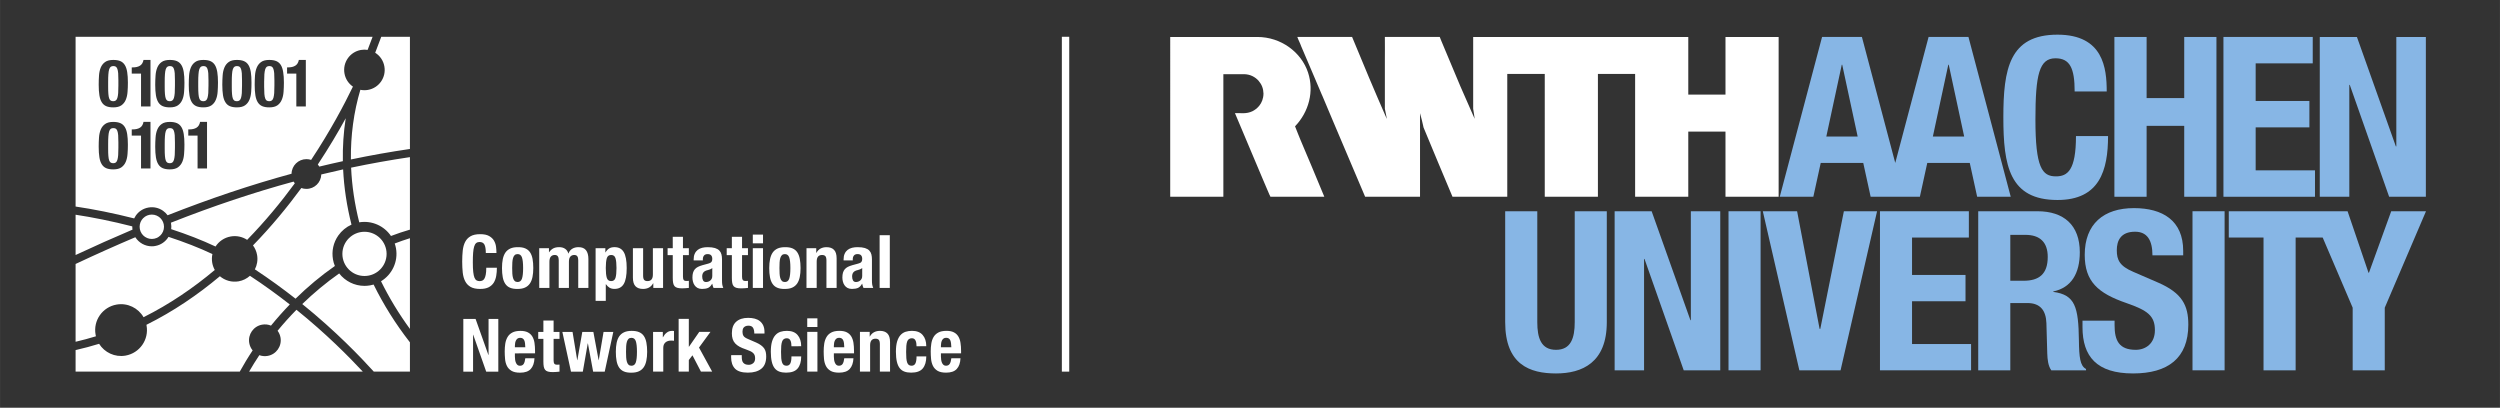
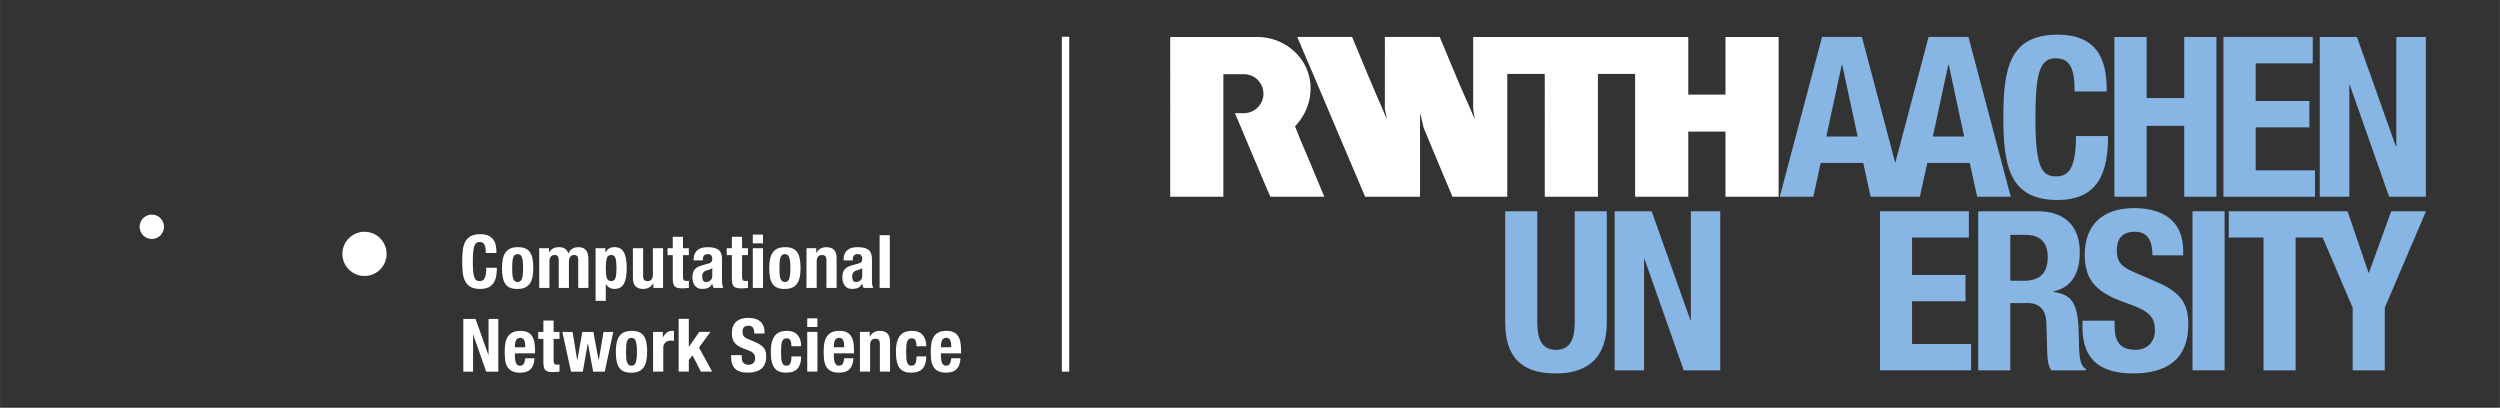
<svg xmlns="http://www.w3.org/2000/svg" xmlns:ns1="http://sodipodi.sourceforge.net/DTD/sodipodi-0.dtd" xmlns:ns2="http://www.inkscape.org/namespaces/inkscape" width="451.724" height="73.669" viewBox="0 0 119.519 19.492" version="1.1" id="svg1415" ns1:docname="logo_netsci-rwth_no-margin_transparent-bg_white.svg" ns2:version="1.4.1 (1:1.4.1+202503302257+93de688d07)">
  <rect x="0" y="0" width="119.519" height="19.492" fill="#333333" stroke="none" />
  <ns1:namedview id="namedview1" pagecolor="#ffffff" bordercolor="#000000" borderopacity="0.25" ns2:showpageshadow="2" ns2:pageopacity="0.0" ns2:pagecheckerboard="0" ns2:deskcolor="#d1d1d1" ns2:zoom="1.8291116" ns2:cx="258.86884" ns2:cy="142.41887" ns2:window-width="2490" ns2:window-height="1376" ns2:window-x="0" ns2:window-y="0" ns2:window-maximized="1" ns2:current-layer="svg1415" />
  <defs id="defs1412" />
  <g id="g1" transform="matrix(0.353,0,0,0.353,-1.39,-6.248)">
    <path fill-rule="nonzero" fill="#87b6e5" fill-opacity="1" d="M 276.199,49.508 H 278.25 c 1.961,0 3.02,0.996 3.02,2.988 0,2.32 -1.176,3.227 -3.258,3.227 h -1.812 z m -4.344,18.344 h 4.344 v -9.109 h 2.324 c 1.75,0 2.504,1.023 2.566,2.715 l 0.117,4.133 c 0.031,0.844 0.121,1.66 0.543,2.262 h 4.707 v -0.18 c -0.812,-0.422 -0.934,-1.598 -0.965,-3.859 -0.059,-4.559 -0.512,-6.188 -3.469,-6.582 v -0.059 c 2.445,-0.516 3.59,-2.445 3.59,-5.312 0,-3.68 -2.172,-5.551 -5.73,-5.551 h -8.027 v 21.543" id="path1" />
    <path fill-rule="nonzero" fill="#87b6e5" fill-opacity="1" d="m 207.789,46.309 v 15.027 c 0,5.762 3.352,6.941 6.883,6.941 3.527,0 6.879,-1.449 6.879,-6.941 V 46.309 h -4.344 v 15.027 c 0,2.141 -0.516,3.742 -2.535,3.742 -2.023,0 -2.535,-1.602 -2.535,-3.742 V 46.309 h -4.348" id="path2" />
    <path fill-rule="nonzero" fill="#87b6e5" fill-opacity="1" d="m 222.613,46.309 v 21.543 h 3.984 V 52.766 h 0.059 l 5.312,15.086 h 4.949 V 46.309 H 232.934 V 61.062 h -0.059 l -5.25,-14.754 h -5.012" id="path3" />
-     <path fill-rule="nonzero" fill="#87b6e5" fill-opacity="1" d="m 242.379,46.309 h -4.344 v 21.543 h 4.344 V 46.309" id="path4" />
-     <path fill-rule="nonzero" fill="#87b6e5" fill-opacity="1" d="m 242.68,46.309 4.949,21.543 h 5.582 l 4.945,-21.543 h -4.496 l -3.195,15.934 h -0.094 l -3.047,-15.934 h -4.645" id="path5" />
    <path fill-rule="nonzero" fill="#87b6e5" fill-opacity="1" d="m 258.547,46.309 v 21.543 h 12.34 v -3.559 h -7.996 V 58.5 h 7.242 v -3.562 h -7.242 v -5.066 h 7.695 v -3.562 h -12.039" id="path6" />
    <path fill-rule="nonzero" fill="#87b6e5" fill-opacity="1" d="M 285.977,61.125 V 62 c 0,3.984 1.93,6.277 6.848,6.277 4.707,0 7.484,-2.055 7.484,-6.609 0,-2.625 -0.844,-4.285 -4.105,-5.703 l -3.348,-1.449 c -1.84,-0.785 -2.234,-1.598 -2.234,-2.926 0,-1.27 0.516,-2.508 2.477,-2.508 1.656,0 2.352,1.18 2.352,3.199 h 4.164 v -0.602 c 0,-4.133 -2.805,-5.793 -6.668,-5.793 -4.105,0 -6.668,2.141 -6.668,6.336 0,3.59 1.781,5.191 5.641,6.52 2.867,0.996 3.863,1.719 3.863,3.68 0,1.812 -1.266,2.656 -2.594,2.656 -2.293,0 -2.867,-1.297 -2.867,-3.32 V 61.125 h -4.344" id="path7" />
    <path fill-rule="nonzero" fill="#87b6e5" fill-opacity="1" d="M 305.223,46.309 H 300.875 v 21.543 h 4.348 V 46.309" id="path8" />
    <path fill-rule="nonzero" fill="#87b6e5" fill-opacity="1" d="m 327.789,46.309 -3.016,8.328 h -0.059 l -2.836,-8.328 h -16.09 v 3.562 h 4.707 v 17.98 h 4.348 V 49.871 h 3.664 l 4.062,9.504 v 8.477 h 4.344 V 59.375 L 332.5,46.309 h -4.711" id="path9" />
    <path fill-rule="nonzero" fill="#ffffff" fill-opacity="1" d="m 169.621,44.348 h -7.199 V 22.707 h 11.805 c 3.203,0 5.961,2.07 6.863,4.82 0.836,2.547 0.121,5.312 -1.762,7.281 0.25,0.68 0.496,1.207 0.727,1.816 0.523,1.207 1.004,2.41 1.523,3.602 l 1.715,4.121 h -7.301 c 0,0.004 -0.059,-0.172 -0.117,-0.246 -0.289,-0.637 -0.551,-1.32 -0.84,-1.961 l -1.758,-4.164 c -0.695,-1.684 -1.395,-3.277 -2.09,-4.957 0.871,-0.023 1.52,0.137 2.359,-0.25 0.59,-0.289 1.484,-1.008 1.508,-2.391 -0.023,-0.688 -0.215,-1.207 -0.668,-1.746 -0.453,-0.5 -1.113,-0.875 -1.969,-0.887 0,0 -2.801,0 -2.797,0 v 16.602" id="path10" />
    <path fill-rule="nonzero" fill="#ffffff" fill-opacity="1" d="M 244.824,22.707 V 44.348 H 237.625 v -8.824 h -5.039 v 8.824 c -1.309,0 -2.715,-0.016 -4.023,0 h -3.176 V 27.715 h -5.039 v 16.633 h -7.199 V 27.715 h -5.078 v 16.633 h -7.418 c -1.293,-3.121 -2.656,-6.27 -3.918,-9.375 -0.145,-0.652 -0.293,-1.309 -0.48,-1.945 v 11.32 h -7.434 c -1.469,-3.426 -2.887,-6.781 -4.355,-10.258 -0.508,-1.203 -0.926,-2.184 -1.449,-3.438 l -0.074,-0.16 -1.145,-2.688 -1.637,-3.836 c -0.145,-0.434 -0.379,-0.828 -0.523,-1.262 h 7.418 c 1.52,3.699 3.059,7.359 4.656,11 l 0.047,0.09 c -0.062,-0.422 -0.191,-0.961 -0.266,-1.363 v -6.461 c 0.016,-1.031 0,-2.207 0,-3.266 h 7.434 c 0.094,0.234 0.145,0.363 0.219,0.551 0.871,2.047 1.699,4.078 2.566,6.113 l 1.945,4.426 c -0.043,-0.465 -0.145,-0.914 -0.203,-1.363 v -9.727 h 29.133 v 7.809 h 5.039 v -7.809 h 7.199" id="path11" />
    <path fill-rule="nonzero" fill="#87b6e5" fill-opacity="1" d="m 270.531,22.703 h -5.398 l -4.516,17.062 -4.516,-17.062 h -5.395 l -5.73,21.645 h 4.547 l 1,-4.578 h 5.762 l 1,4.578 h 6.668 l 1,-4.578 h 5.758 l 1,4.578 h 4.547 z m -19.25,13.492 2.094,-9.73 h 0.059 l 2.094,9.73 z m 14.43,0 2.09,-9.73 h 0.062 l 2.09,9.73 h -4.242" id="path12" />
    <path fill-rule="nonzero" fill="#87b6e5" fill-opacity="1" d="m 289.258,30.09 c 0,-3.137 -0.449,-7.695 -6.668,-7.695 -6.52,0 -7.332,4.648 -7.332,11.195 0,6.547 0.812,11.195 7.332,11.195 5.703,0 6.848,-4.012 6.848,-8.66 h -4.344 c 0,4.648 -1.148,5.461 -2.715,5.461 -1.871,0 -2.777,-1.176 -2.777,-7.695 0,-6.094 0.512,-8.297 2.715,-8.297 1.961,0 2.598,1.359 2.598,4.496 h 4.344" id="path13" />
    <path fill-rule="nonzero" fill="#87b6e5" fill-opacity="1" d="m 290.297,44.348 h 4.363 v -9.605 h 5.094 v 9.605 h 4.363 V 22.707 h -4.363 v 8.277 h -5.094 v -8.277 h -4.363 v 21.641" id="path14" />
    <path fill-rule="nonzero" fill="#87b6e5" fill-opacity="1" d="m 305.066,22.703 v 21.645 h 12.398 v -3.578 h -8.035 v -5.82 h 7.277 V 31.375 h -7.277 v -5.094 h 7.73 v -3.578 h -12.094" id="path15" />
    <path fill-rule="nonzero" fill="#87b6e5" fill-opacity="1" d="m 318.113,22.707 v 21.641 h 4 V 29.195 h 0.062 l 5.332,15.152 h 4.973 V 22.707 h -4 v 14.82 h -0.062 l -5.273,-14.82 h -5.031" id="path16" />
    <path fill-rule="nonzero" fill="#ffffff" fill-opacity="1" d="m 147.746,68.031 h 1 V 22.68 h -1 V 68.031" id="path17" />
    <path fill-rule="nonzero" fill="#ffffff" fill-opacity="1" d="m 66.684,60.891 v 7.141 h 1.32 v -5 h 0.02 l 1.758,5 h 1.641 V 60.891 H 70.102 v 4.891 h -0.02 l -1.738,-4.891 z m 9.715,4.664 v -0.312 c 0,-0.414 -0.027,-0.789 -0.078,-1.125 -0.055,-0.336 -0.156,-0.621 -0.301,-0.859 -0.148,-0.238 -0.352,-0.422 -0.605,-0.551 -0.258,-0.129 -0.586,-0.195 -0.984,-0.195 -0.469,0 -0.84,0.078 -1.121,0.23 -0.281,0.152 -0.496,0.359 -0.645,0.621 -0.148,0.262 -0.25,0.559 -0.301,0.891 -0.051,0.332 -0.074,0.68 -0.074,1.039 0,0.332 0.016,0.672 0.047,1.016 0.027,0.34 0.109,0.652 0.242,0.93 0.133,0.277 0.34,0.504 0.621,0.676 0.281,0.172 0.668,0.258 1.168,0.258 0.66,0 1.145,-0.168 1.453,-0.504 0.305,-0.336 0.473,-0.82 0.5,-1.445 h -1.242 c -0.039,0.34 -0.113,0.594 -0.219,0.762 -0.105,0.164 -0.277,0.25 -0.512,0.25 -0.125,0 -0.234,-0.035 -0.32,-0.105 -0.086,-0.07 -0.156,-0.164 -0.207,-0.281 -0.055,-0.117 -0.094,-0.25 -0.117,-0.398 -0.023,-0.152 -0.035,-0.309 -0.035,-0.465 v -0.43 z m -2.73,-0.82 v -0.211 c 0,-0.129 0.012,-0.254 0.035,-0.383 0.023,-0.125 0.062,-0.242 0.117,-0.344 0.051,-0.102 0.125,-0.188 0.215,-0.25 0.09,-0.062 0.203,-0.094 0.344,-0.094 0.141,0 0.254,0.027 0.344,0.086 0.09,0.055 0.16,0.141 0.211,0.25 0.051,0.109 0.086,0.242 0.105,0.398 0.02,0.156 0.031,0.336 0.039,0.547 z m 3.859,-2.082 h -0.699 v 0.941 h 0.699 v 3.078 c 0,0.273 0.016,0.5 0.051,0.68 0.035,0.18 0.094,0.328 0.188,0.438 0.09,0.109 0.215,0.188 0.383,0.234 0.168,0.047 0.387,0.07 0.66,0.07 0.16,0 0.312,-0.008 0.457,-0.02 0.141,-0.016 0.289,-0.027 0.445,-0.043 v -0.957 c -0.051,0.004 -0.098,0.012 -0.152,0.012 -0.055,0.004 -0.105,0.008 -0.16,0.008 -0.199,0 -0.332,-0.047 -0.395,-0.137 -0.062,-0.09 -0.094,-0.242 -0.094,-0.453 V 63.594 h 0.801 v -0.941 h -0.801 v -1.539 h -1.383 z m 3.738,5.379 h 1.602 l 0.668,-3.82 h 0.023 l 0.707,3.82 h 1.57 l 1.16,-5.379 h -1.32 l -0.648,3.82 h -0.02 l -0.711,-3.82 h -1.5 l -0.668,3.82 h -0.023 l -0.629,-3.82 h -1.379 z m 6.176,-1.449 c 0.066,0.355 0.18,0.652 0.34,0.891 0.16,0.238 0.375,0.418 0.648,0.535 0.273,0.117 0.617,0.172 1.031,0.164 0.391,0 0.723,-0.062 0.996,-0.184 0.27,-0.121 0.484,-0.305 0.652,-0.539 0.168,-0.238 0.285,-0.535 0.359,-0.887 0.074,-0.352 0.113,-0.758 0.113,-1.219 0,-0.469 -0.035,-0.879 -0.102,-1.234 -0.066,-0.359 -0.18,-0.656 -0.34,-0.898 -0.16,-0.238 -0.379,-0.414 -0.652,-0.531 -0.273,-0.117 -0.617,-0.172 -1.027,-0.168 -0.395,0 -0.727,0.062 -0.996,0.188 -0.27,0.121 -0.488,0.301 -0.656,0.539 -0.164,0.234 -0.285,0.531 -0.359,0.887 -0.074,0.352 -0.109,0.758 -0.109,1.219 0,0.473 0.031,0.887 0.102,1.238 m 1.297,-2 c 0.016,-0.234 0.047,-0.434 0.098,-0.598 0.051,-0.168 0.121,-0.297 0.219,-0.391 0.098,-0.094 0.23,-0.141 0.406,-0.141 0.277,0 0.473,0.145 0.578,0.438 0.105,0.297 0.16,0.781 0.16,1.453 0,0.672 -0.055,1.156 -0.16,1.449 -0.105,0.293 -0.301,0.441 -0.578,0.441 -0.176,0 -0.309,-0.047 -0.406,-0.141 -0.098,-0.094 -0.168,-0.223 -0.219,-0.391 -0.051,-0.168 -0.082,-0.367 -0.098,-0.602 -0.012,-0.23 -0.02,-0.484 -0.02,-0.758 0,-0.273 0.008,-0.527 0.02,-0.762 m 3.645,3.449 h 1.379 v -3.227 c 0,-0.18 0.031,-0.336 0.09,-0.457 0.062,-0.125 0.141,-0.223 0.242,-0.301 0.098,-0.078 0.211,-0.129 0.328,-0.164 0.121,-0.035 0.242,-0.051 0.359,-0.051 0.074,0 0.148,0.004 0.215,0.004 0.07,0.004 0.145,0.008 0.219,0.016 V 62.531 c -0.043,-0.008 -0.082,-0.012 -0.125,-0.016 -0.047,0 -0.086,-0.004 -0.125,-0.004 -0.289,0 -0.531,0.078 -0.73,0.238 -0.203,0.152 -0.371,0.363 -0.512,0.625 h -0.02 V 62.652 H 92.383 Z m 3.461,-7.141 v 7.141 h 1.379 v -1.57 l 0.492,-0.637 1.148,2.207 h 1.52 l -1.781,-3.258 1.551,-2.121 h -1.52 l -1.391,2.012 h -0.02 v -3.773 z m 7.109,4.914 v 0.289 c 0,0.66 0.176,1.172 0.523,1.535 0.352,0.363 0.934,0.543 1.746,0.543 0.781,0 1.387,-0.176 1.824,-0.531 0.438,-0.352 0.656,-0.906 0.656,-1.656 0,-0.223 -0.019,-0.422 -0.059,-0.602 -0.043,-0.18 -0.113,-0.344 -0.215,-0.496 -0.105,-0.148 -0.246,-0.289 -0.422,-0.418 -0.176,-0.133 -0.398,-0.258 -0.664,-0.375 l -1.109,-0.48 c -0.309,-0.129 -0.508,-0.266 -0.602,-0.414 -0.094,-0.152 -0.141,-0.336 -0.141,-0.559 0,-0.105 0.012,-0.207 0.035,-0.309 0.023,-0.098 0.066,-0.188 0.129,-0.266 0.066,-0.074 0.148,-0.137 0.258,-0.184 0.105,-0.047 0.238,-0.07 0.398,-0.07 0.281,0 0.48,0.09 0.602,0.273 0.117,0.184 0.18,0.445 0.18,0.789 h 1.379 v -0.203 c 0,-0.34 -0.055,-0.629 -0.164,-0.875 -0.109,-0.242 -0.266,-0.441 -0.461,-0.598 -0.195,-0.156 -0.43,-0.27 -0.699,-0.34 -0.27,-0.07 -0.566,-0.105 -0.887,-0.105 -0.688,0 -1.227,0.172 -1.617,0.52 -0.395,0.348 -0.59,0.871 -0.59,1.578 0,0.293 0.035,0.551 0.109,0.777 0.07,0.223 0.188,0.418 0.344,0.59 0.156,0.168 0.352,0.316 0.586,0.445 0.23,0.125 0.508,0.242 0.828,0.348 0.242,0.082 0.441,0.16 0.605,0.238 0.164,0.074 0.297,0.16 0.395,0.254 0.102,0.09 0.172,0.195 0.215,0.312 0.043,0.117 0.066,0.258 0.066,0.418 0,0.297 -0.09,0.52 -0.266,0.664 -0.176,0.141 -0.375,0.215 -0.594,0.215 -0.195,0 -0.352,-0.027 -0.473,-0.082 -0.117,-0.051 -0.215,-0.125 -0.289,-0.219 -0.074,-0.094 -0.121,-0.207 -0.148,-0.344 -0.027,-0.137 -0.039,-0.289 -0.039,-0.457 v -0.207 z m 9.488,-1.211 c 0,-0.641 -0.164,-1.148 -0.488,-1.52 -0.32,-0.375 -0.805,-0.562 -1.441,-0.562 -0.32,0 -0.613,0.043 -0.883,0.129 -0.266,0.09 -0.496,0.242 -0.688,0.457 -0.195,0.219 -0.344,0.508 -0.453,0.871 -0.105,0.363 -0.16,0.82 -0.16,1.375 0,0.539 0.047,0.992 0.133,1.355 0.086,0.363 0.215,0.652 0.383,0.867 0.172,0.219 0.387,0.375 0.641,0.465 0.258,0.094 0.559,0.141 0.906,0.141 0.734,0 1.258,-0.188 1.574,-0.57 0.316,-0.379 0.477,-0.922 0.477,-1.629 h -1.32 c 0,0.441 -0.055,0.762 -0.16,0.961 -0.105,0.199 -0.277,0.301 -0.512,0.301 -0.152,0 -0.277,-0.035 -0.375,-0.105 -0.094,-0.07 -0.172,-0.184 -0.223,-0.336 -0.055,-0.152 -0.09,-0.348 -0.113,-0.586 -0.019,-0.238 -0.027,-0.52 -0.027,-0.855 0,-0.305 0.008,-0.578 0.027,-0.809 0.023,-0.234 0.059,-0.426 0.113,-0.574 0.051,-0.152 0.129,-0.266 0.234,-0.34 0.102,-0.078 0.242,-0.117 0.414,-0.117 0.129,0 0.23,0.035 0.316,0.098 0.082,0.062 0.145,0.145 0.188,0.25 0.047,0.102 0.074,0.219 0.09,0.348 0.019,0.129 0.027,0.258 0.027,0.387 z m 0.82,-2.602 h 1.379 V 60.812 h -1.379 z m 0,6.039 h 1.379 v -5.379 h -1.379 z m 6.336,-2.477 v -0.312 c 0,-0.414 -0.027,-0.789 -0.078,-1.125 -0.055,-0.336 -0.156,-0.621 -0.301,-0.859 -0.148,-0.238 -0.348,-0.422 -0.605,-0.551 -0.258,-0.129 -0.586,-0.195 -0.984,-0.195 -0.469,0 -0.84,0.078 -1.121,0.23 -0.281,0.152 -0.496,0.359 -0.645,0.621 -0.148,0.262 -0.25,0.559 -0.301,0.891 -0.051,0.332 -0.074,0.68 -0.074,1.039 0,0.332 0.016,0.672 0.043,1.016 0.031,0.34 0.113,0.652 0.246,0.93 0.133,0.277 0.34,0.504 0.621,0.676 0.281,0.172 0.668,0.258 1.168,0.258 0.66,0 1.145,-0.168 1.453,-0.504 0.305,-0.336 0.473,-0.82 0.5,-1.445 h -1.242 c -0.039,0.34 -0.113,0.594 -0.219,0.762 -0.105,0.164 -0.277,0.25 -0.512,0.25 -0.125,0 -0.23,-0.035 -0.32,-0.105 -0.086,-0.07 -0.156,-0.164 -0.207,-0.281 -0.055,-0.117 -0.094,-0.25 -0.117,-0.398 -0.023,-0.152 -0.035,-0.309 -0.035,-0.465 v -0.43 z m -2.73,-0.82 v -0.211 c 0,-0.129 0.012,-0.254 0.035,-0.383 0.023,-0.125 0.062,-0.242 0.117,-0.344 0.051,-0.102 0.125,-0.188 0.215,-0.25 0.09,-0.062 0.203,-0.094 0.344,-0.094 0.141,0 0.254,0.027 0.344,0.086 0.09,0.055 0.16,0.141 0.211,0.25 0.051,0.109 0.086,0.242 0.105,0.398 0.019,0.156 0.035,0.336 0.039,0.547 z m 3.531,3.297 h 1.379 v -3.57 c 0,-0.59 0.246,-0.887 0.73,-0.887 0.207,0 0.355,0.055 0.449,0.164 0.094,0.109 0.141,0.305 0.141,0.586 v 3.707 h 1.379 v -3.988 c 0,-0.539 -0.117,-0.93 -0.355,-1.168 -0.234,-0.242 -0.574,-0.363 -1.012,-0.363 -0.301,0 -0.566,0.062 -0.801,0.188 -0.234,0.121 -0.422,0.316 -0.57,0.582 h -0.019 v -0.629 h -1.32 z m 8.984,-3.438 c 0,-0.641 -0.164,-1.148 -0.488,-1.52 -0.32,-0.375 -0.805,-0.562 -1.445,-0.562 -0.316,0 -0.609,0.043 -0.879,0.129 -0.266,0.09 -0.496,0.242 -0.688,0.457 -0.195,0.219 -0.344,0.508 -0.453,0.871 -0.105,0.363 -0.16,0.82 -0.16,1.375 0,0.539 0.047,0.992 0.133,1.355 0.086,0.363 0.215,0.652 0.383,0.867 0.172,0.219 0.387,0.375 0.641,0.465 0.258,0.094 0.559,0.141 0.906,0.141 0.734,0 1.258,-0.188 1.574,-0.57 0.316,-0.379 0.477,-0.922 0.477,-1.629 h -1.32 c 0,0.441 -0.055,0.762 -0.16,0.961 -0.105,0.199 -0.277,0.301 -0.512,0.301 -0.152,0 -0.277,-0.035 -0.375,-0.105 -0.094,-0.07 -0.172,-0.184 -0.227,-0.336 -0.051,-0.152 -0.09,-0.348 -0.109,-0.586 -0.019,-0.238 -0.027,-0.52 -0.027,-0.855 0,-0.305 0.008,-0.578 0.027,-0.809 0.019,-0.234 0.059,-0.426 0.109,-0.574 0.055,-0.152 0.133,-0.266 0.238,-0.34 0.102,-0.078 0.242,-0.117 0.414,-0.117 0.125,0 0.23,0.035 0.316,0.098 0.082,0.062 0.145,0.145 0.188,0.25 0.043,0.102 0.074,0.219 0.09,0.348 0.019,0.129 0.027,0.258 0.027,0.387 z m 4.715,0.961 v -0.312 c 0,-0.414 -0.027,-0.789 -0.082,-1.125 -0.051,-0.336 -0.152,-0.621 -0.301,-0.859 -0.145,-0.238 -0.348,-0.422 -0.605,-0.551 -0.254,-0.129 -0.582,-0.195 -0.984,-0.195 -0.465,0 -0.84,0.078 -1.117,0.23 -0.281,0.152 -0.496,0.359 -0.648,0.621 -0.148,0.262 -0.25,0.559 -0.297,0.891 -0.051,0.332 -0.078,0.68 -0.078,1.039 0,0.332 0.016,0.672 0.047,1.016 0.031,0.34 0.113,0.652 0.246,0.93 0.133,0.277 0.34,0.504 0.617,0.676 0.281,0.172 0.672,0.258 1.172,0.258 0.66,0 1.145,-0.168 1.449,-0.504 0.309,-0.336 0.473,-0.82 0.5,-1.445 h -1.238 c -0.043,0.34 -0.113,0.594 -0.223,0.762 -0.105,0.164 -0.273,0.25 -0.508,0.25 -0.125,0 -0.234,-0.035 -0.32,-0.105 -0.086,-0.07 -0.156,-0.164 -0.211,-0.281 -0.051,-0.117 -0.09,-0.25 -0.113,-0.398 -0.023,-0.152 -0.035,-0.309 -0.035,-0.465 v -0.43 z m -2.73,-0.82 v -0.211 c 0,-0.129 0.012,-0.254 0.035,-0.383 0.023,-0.125 0.062,-0.242 0.113,-0.344 0.055,-0.102 0.125,-0.188 0.215,-0.25 0.09,-0.062 0.207,-0.094 0.344,-0.094 0.141,0 0.258,0.027 0.348,0.086 0.09,0.055 0.16,0.141 0.211,0.25 0.047,0.109 0.082,0.242 0.102,0.398 0.023,0.156 0.035,0.336 0.043,0.547 h -1.41" id="path18" />
    <path fill-rule="nonzero" fill="#ffffff" fill-opacity="1" d="m 71.172,51.965 c 0,-0.262 -0.02,-0.539 -0.055,-0.836 -0.035,-0.297 -0.129,-0.57 -0.273,-0.828 -0.148,-0.258 -0.371,-0.469 -0.668,-0.637 -0.297,-0.168 -0.699,-0.25 -1.215,-0.25 -0.539,0 -0.969,0.094 -1.289,0.277 -0.32,0.18 -0.566,0.438 -0.734,0.762 -0.172,0.328 -0.281,0.719 -0.332,1.176 -0.047,0.457 -0.074,0.953 -0.074,1.496 0,0.539 0.027,1.035 0.074,1.496 0.051,0.453 0.16,0.844 0.332,1.172 0.168,0.328 0.414,0.582 0.734,0.766 0.32,0.184 0.75,0.273 1.289,0.273 0.473,0 0.859,-0.074 1.156,-0.227 0.297,-0.156 0.527,-0.363 0.691,-0.625 0.16,-0.266 0.273,-0.57 0.332,-0.914 0.062,-0.352 0.09,-0.715 0.09,-1.102 h -1.438 c 0,0.387 -0.023,0.695 -0.07,0.934 -0.047,0.238 -0.109,0.422 -0.191,0.551 -0.078,0.129 -0.176,0.219 -0.285,0.258 -0.109,0.047 -0.227,0.066 -0.355,0.066 -0.152,0 -0.285,-0.031 -0.402,-0.094 -0.117,-0.062 -0.215,-0.188 -0.293,-0.371 -0.074,-0.184 -0.133,-0.441 -0.168,-0.773 -0.039,-0.336 -0.055,-0.77 -0.055,-1.312 0,-0.508 0.012,-0.934 0.039,-1.281 0.027,-0.352 0.074,-0.633 0.141,-0.852 0.066,-0.219 0.156,-0.375 0.273,-0.469 0.117,-0.098 0.266,-0.148 0.445,-0.148 0.328,0 0.551,0.117 0.676,0.355 0.121,0.238 0.184,0.617 0.184,1.137 z m 0.852,3.281 c 0.066,0.352 0.18,0.648 0.34,0.887 0.16,0.242 0.375,0.422 0.648,0.535 0.273,0.117 0.617,0.172 1.031,0.164 0.391,0 0.723,-0.059 0.992,-0.184 0.273,-0.121 0.488,-0.301 0.656,-0.539 0.168,-0.238 0.285,-0.531 0.359,-0.887 0.074,-0.352 0.109,-0.758 0.109,-1.219 0,-0.469 -0.031,-0.879 -0.098,-1.234 -0.066,-0.359 -0.18,-0.656 -0.34,-0.895 -0.16,-0.242 -0.379,-0.418 -0.652,-0.535 -0.273,-0.117 -0.613,-0.172 -1.027,-0.164 -0.395,0 -0.727,0.062 -0.996,0.184 -0.27,0.125 -0.488,0.301 -0.656,0.539 -0.164,0.238 -0.285,0.535 -0.359,0.887 -0.074,0.352 -0.109,0.758 -0.109,1.219 0,0.473 0.035,0.887 0.102,1.242 m 1.297,-2 c 0.016,-0.234 0.047,-0.434 0.098,-0.602 0.051,-0.168 0.121,-0.297 0.219,-0.391 0.098,-0.094 0.23,-0.141 0.406,-0.141 0.277,0 0.473,0.148 0.578,0.441 0.105,0.293 0.16,0.777 0.16,1.449 0,0.676 -0.055,1.156 -0.16,1.449 -0.105,0.293 -0.301,0.441 -0.578,0.441 -0.176,0 -0.309,-0.047 -0.406,-0.141 -0.098,-0.094 -0.168,-0.223 -0.219,-0.391 -0.051,-0.168 -0.082,-0.367 -0.098,-0.598 -0.012,-0.234 -0.02,-0.488 -0.02,-0.762 0,-0.273 0.008,-0.527 0.02,-0.758 m 3.645,3.449 h 1.379 v -3.543 c 0,-0.32 0.066,-0.551 0.195,-0.699 0.129,-0.145 0.305,-0.219 0.527,-0.219 0.191,0 0.328,0.059 0.414,0.18 0.082,0.121 0.125,0.293 0.125,0.52 v 3.762 h 1.379 v -3.543 c 0,-0.32 0.066,-0.551 0.195,-0.699 0.129,-0.145 0.305,-0.219 0.527,-0.219 0.191,0 0.328,0.059 0.414,0.18 0.082,0.121 0.125,0.293 0.125,0.52 v 3.762 H 83.625 v -3.91 c 0,-0.52 -0.109,-0.918 -0.324,-1.195 -0.219,-0.277 -0.555,-0.414 -1.016,-0.414 -0.328,0 -0.609,0.07 -0.844,0.215 -0.238,0.141 -0.41,0.355 -0.516,0.645 h -0.02 c -0.074,-0.281 -0.219,-0.492 -0.438,-0.641 -0.215,-0.148 -0.484,-0.219 -0.805,-0.219 -0.301,0 -0.559,0.051 -0.773,0.156 -0.219,0.109 -0.414,0.285 -0.586,0.531 h -0.02 v -0.547 h -1.32 z m 7.633,1.758 h 1.379 v -2.258 h 0.02 c 0.148,0.211 0.312,0.371 0.496,0.48 0.184,0.105 0.406,0.156 0.664,0.156 0.566,0 0.984,-0.219 1.25,-0.664 0.266,-0.441 0.402,-1.164 0.402,-2.164 0,-1 -0.137,-1.723 -0.402,-2.164 -0.266,-0.445 -0.684,-0.664 -1.25,-0.664 -0.277,0 -0.516,0.055 -0.703,0.164 -0.191,0.109 -0.363,0.293 -0.516,0.543 h -0.02 v -0.566 h -1.32 z m 1.516,-5.773 c 0.09,-0.297 0.285,-0.445 0.594,-0.445 0.301,0 0.496,0.148 0.586,0.445 0.09,0.297 0.133,0.738 0.133,1.324 0,0.586 -0.043,1.027 -0.133,1.324 -0.09,0.297 -0.285,0.445 -0.586,0.445 -0.309,0 -0.504,-0.148 -0.594,-0.445 -0.09,-0.297 -0.137,-0.738 -0.137,-1.324 0,-0.586 0.047,-1.027 0.137,-1.324 m 6.301,4.016 h 1.32 v -5.379 h -1.379 v 3.566 c 0,0.594 -0.246,0.891 -0.73,0.891 -0.207,0 -0.359,-0.055 -0.453,-0.164 C 91.082,55.5 91.035,55.305 91.035,55.023 v -3.707 h -1.383 v 3.988 c 0,0.539 0.121,0.93 0.355,1.168 0.238,0.242 0.578,0.359 1.016,0.359 0.301,0 0.566,-0.059 0.801,-0.184 0.234,-0.121 0.422,-0.316 0.57,-0.582 h 0.02 z m 2.633,-5.379 h -0.699 v 0.938 h 0.699 v 3.078 c 0,0.277 0.016,0.5 0.051,0.684 0.035,0.18 0.094,0.324 0.184,0.434 0.09,0.109 0.219,0.188 0.387,0.234 0.168,0.047 0.387,0.07 0.66,0.07 0.16,0 0.312,-0.008 0.453,-0.02 0.145,-0.012 0.293,-0.027 0.445,-0.039 v -0.961 c -0.047,0.008 -0.094,0.012 -0.148,0.016 -0.055,0.004 -0.105,0.004 -0.16,0.004 -0.199,0 -0.332,-0.047 -0.395,-0.133 -0.062,-0.094 -0.094,-0.242 -0.094,-0.457 v -2.91 h 0.797 v -0.938 H 96.43 V 49.773 H 95.047 Z M 99.125,52.965 v -0.148 c 0,-0.215 0.051,-0.383 0.16,-0.512 0.105,-0.125 0.266,-0.191 0.48,-0.191 0.23,0 0.395,0.059 0.492,0.176 0.098,0.117 0.145,0.277 0.145,0.484 0,0.18 -0.039,0.316 -0.117,0.41 -0.082,0.094 -0.227,0.168 -0.43,0.219 l -0.781,0.211 c -0.238,0.07 -0.445,0.145 -0.613,0.23 -0.172,0.09 -0.312,0.195 -0.422,0.324 -0.109,0.133 -0.191,0.289 -0.246,0.473 -0.055,0.18 -0.078,0.402 -0.078,0.652 0,0.18 0.023,0.363 0.07,0.547 0.047,0.184 0.117,0.348 0.219,0.492 0.102,0.148 0.234,0.27 0.398,0.363 0.168,0.09 0.371,0.137 0.613,0.137 0.332,0 0.602,-0.047 0.812,-0.137 0.211,-0.094 0.395,-0.281 0.555,-0.562 h 0.019 c 0.023,0.094 0.043,0.188 0.066,0.285 0.023,0.098 0.059,0.191 0.105,0.277 h 1.32 c -0.066,-0.16 -0.113,-0.312 -0.137,-0.449 -0.023,-0.141 -0.035,-0.34 -0.035,-0.594 v -2.828 c 0,-0.242 -0.023,-0.461 -0.074,-0.664 -0.051,-0.203 -0.145,-0.379 -0.285,-0.527 -0.141,-0.145 -0.34,-0.258 -0.594,-0.34 -0.258,-0.078 -0.59,-0.117 -0.996,-0.117 -0.258,0 -0.504,0.027 -0.734,0.082 -0.23,0.059 -0.43,0.152 -0.602,0.281 -0.168,0.129 -0.305,0.301 -0.402,0.516 -0.102,0.211 -0.152,0.473 -0.152,0.777 v 0.133 z m 1.277,2.102 c 0,0.148 -0.023,0.281 -0.078,0.383 -0.055,0.105 -0.121,0.188 -0.207,0.254 -0.082,0.066 -0.172,0.117 -0.273,0.145 -0.102,0.031 -0.195,0.047 -0.289,0.047 -0.188,0 -0.32,-0.074 -0.402,-0.219 -0.078,-0.148 -0.117,-0.324 -0.117,-0.531 0,-0.242 0.059,-0.43 0.18,-0.57 0.121,-0.141 0.32,-0.242 0.598,-0.301 0.086,-0.02 0.184,-0.051 0.293,-0.094 0.105,-0.043 0.203,-0.102 0.297,-0.176 z m 2.652,-3.75 h -0.699 v 0.938 h 0.699 v 3.078 c 0,0.277 0.016,0.5 0.051,0.684 0.031,0.18 0.094,0.324 0.184,0.434 0.09,0.109 0.219,0.188 0.387,0.234 0.164,0.047 0.387,0.07 0.66,0.07 0.16,0 0.309,-0.008 0.453,-0.02 0.145,-0.012 0.293,-0.027 0.445,-0.039 v -0.961 c -0.047,0.008 -0.098,0.012 -0.148,0.016 -0.055,0.004 -0.109,0.004 -0.16,0.004 -0.199,0 -0.332,-0.047 -0.395,-0.133 -0.066,-0.094 -0.098,-0.242 -0.098,-0.457 v -2.91 h 0.801 v -0.938 h -0.801 v -1.543 h -1.379 z m 2.836,-0.664 h 1.383 v -1.18 h -1.383 z m 0,6.043 h 1.383 v -5.379 h -1.383 z m 2.328,-1.449 c 0.066,0.352 0.18,0.648 0.34,0.887 0.16,0.242 0.379,0.422 0.652,0.535 0.273,0.117 0.613,0.172 1.027,0.164 0.395,0 0.727,-0.059 0.996,-0.184 0.27,-0.121 0.488,-0.301 0.656,-0.539 0.164,-0.238 0.285,-0.531 0.359,-0.887 0.074,-0.352 0.109,-0.758 0.109,-1.219 0,-0.469 -0.035,-0.879 -0.102,-1.234 -0.066,-0.359 -0.18,-0.656 -0.34,-0.895 -0.16,-0.242 -0.375,-0.418 -0.648,-0.535 -0.273,-0.117 -0.617,-0.172 -1.031,-0.164 -0.391,0 -0.723,0.062 -0.996,0.184 -0.27,0.125 -0.484,0.301 -0.652,0.539 -0.168,0.238 -0.285,0.535 -0.359,0.887 -0.074,0.352 -0.113,0.758 -0.113,1.219 0,0.473 0.035,0.887 0.102,1.242 m 1.301,-2 c 0.012,-0.234 0.043,-0.434 0.094,-0.602 0.051,-0.168 0.125,-0.297 0.223,-0.391 0.094,-0.094 0.23,-0.141 0.402,-0.141 0.281,0 0.477,0.148 0.582,0.441 0.105,0.293 0.16,0.777 0.16,1.449 0,0.676 -0.055,1.156 -0.16,1.449 -0.105,0.293 -0.301,0.441 -0.582,0.441 -0.172,0 -0.309,-0.047 -0.402,-0.141 -0.098,-0.094 -0.172,-0.223 -0.223,-0.391 -0.051,-0.168 -0.082,-0.367 -0.094,-0.598 -0.012,-0.234 -0.019,-0.488 -0.019,-0.762 0,-0.273 0.008,-0.527 0.019,-0.758 m 3.641,3.449 h 1.383 V 53.125 c 0,-0.594 0.242,-0.891 0.73,-0.891 0.207,0 0.355,0.055 0.449,0.164 0.094,0.109 0.141,0.305 0.141,0.586 v 3.711 h 1.379 v -3.992 c 0,-0.539 -0.117,-0.93 -0.355,-1.168 -0.234,-0.242 -0.574,-0.359 -1.016,-0.359 -0.301,0 -0.566,0.062 -0.801,0.184 -0.23,0.125 -0.422,0.32 -0.566,0.586 h -0.023 v -0.629 h -1.32 z m 6.27,-3.73 v -0.148 c 0,-0.215 0.051,-0.383 0.16,-0.512 0.105,-0.125 0.266,-0.191 0.477,-0.191 0.234,0 0.402,0.059 0.496,0.176 0.098,0.117 0.145,0.277 0.145,0.484 0,0.18 -0.039,0.316 -0.117,0.41 -0.082,0.094 -0.227,0.168 -0.434,0.219 l -0.777,0.211 c -0.242,0.07 -0.445,0.145 -0.617,0.23 -0.168,0.09 -0.309,0.195 -0.418,0.324 -0.109,0.133 -0.191,0.289 -0.246,0.473 -0.051,0.18 -0.078,0.402 -0.078,0.652 0,0.18 0.023,0.363 0.07,0.547 0.047,0.184 0.117,0.348 0.219,0.492 0.098,0.148 0.234,0.27 0.398,0.363 0.168,0.09 0.371,0.137 0.609,0.137 0.336,0 0.605,-0.047 0.816,-0.137 0.211,-0.094 0.395,-0.281 0.555,-0.562 h 0.019 c 0.019,0.094 0.043,0.188 0.066,0.285 0.023,0.098 0.059,0.191 0.105,0.277 h 1.32 c -0.066,-0.16 -0.113,-0.312 -0.137,-0.449 -0.023,-0.141 -0.035,-0.34 -0.035,-0.594 v -2.828 c 0,-0.242 -0.023,-0.461 -0.074,-0.664 -0.051,-0.203 -0.145,-0.379 -0.285,-0.527 -0.141,-0.145 -0.34,-0.258 -0.594,-0.34 -0.258,-0.078 -0.59,-0.117 -0.996,-0.117 -0.262,0 -0.504,0.027 -0.734,0.082 -0.23,0.059 -0.43,0.152 -0.602,0.281 -0.168,0.129 -0.305,0.301 -0.402,0.516 -0.102,0.211 -0.152,0.473 -0.152,0.777 v 0.133 z m 1.277,2.102 c 0,0.148 -0.023,0.281 -0.078,0.383 -0.055,0.105 -0.121,0.188 -0.207,0.254 -0.082,0.066 -0.176,0.117 -0.273,0.145 -0.102,0.031 -0.195,0.047 -0.289,0.047 -0.188,0 -0.32,-0.074 -0.402,-0.219 -0.078,-0.148 -0.117,-0.324 -0.117,-0.531 0,-0.242 0.059,-0.43 0.18,-0.57 0.117,-0.141 0.32,-0.242 0.598,-0.301 0.086,-0.02 0.184,-0.051 0.289,-0.094 0.109,-0.043 0.207,-0.102 0.301,-0.176 z m 2.359,1.629 h 1.379 v -7.141 h -1.379 v 7.141" id="path19" />
    <path fill-rule="nonzero" fill="#ffffff" fill-opacity="1" d="m 23.699,61.422 c 0,-0.004 -0.004,-0.012 -0.004,-0.016 0,0.004 0.004,0.012 0.004,0.016" id="path20" />
    <path fill-rule="nonzero" fill="#ffffff" fill-opacity="1" d="m 23.609,61.156 c 0,-0.004 -0.004,-0.008 -0.004,-0.012 0,0.004 0.004,0.008 0.004,0.012" id="path21" />
    <path fill-rule="nonzero" fill="#ffffff" fill-opacity="1" d="m 23.504,60.906 c 0,-0.004 -0.004,-0.008 -0.004,-0.012 0,0.004 0.004,0.008 0.004,0.012" id="path22" />
    <path fill-rule="nonzero" fill="#ffffff" fill-opacity="1" d="m 44.871,58.879 c 0,0 -0.004,-0.004 -0.004,-0.004 0,0 0.004,0.004 0.004,0.004" id="path23" />
-     <path fill-rule="nonzero" fill="#ffffff" fill-opacity="1" d="M 59.453,68.031 V 64.062 c -1.938,-2.48 -3.582,-5.109 -4.918,-7.824 0.004,0 0.004,0 0.004,0 -0.16,0.043 -0.32,0.082 -0.488,0.113 -0.254,0.043 -0.508,0.066 -0.754,0.066 -1.359,0 -2.617,-0.645 -3.426,-1.684 -1.777,1.25 -3.453,2.648 -5,4.145 4.551,3.676 7.902,7.18 9.688,9.152 z M 55.539,55.793 c 1.094,2.223 2.402,4.387 3.914,6.453 V 49.961 c -0.695,0.215 -1.379,0.453 -2.059,0.715 0.074,0.211 0.129,0.43 0.172,0.656 0.32,1.809 -0.543,3.562 -2.035,4.465 0.004,0 0.004,-0.004 0.008,-0.004 m 1.348,-6.133 c 0.84,-0.32 1.695,-0.609 2.566,-0.859 v -9.82 c -2.66,0.395 -5.309,0.867 -7.965,1.426 0.109,2.461 0.48,4.941 1.102,7.406 0.004,-0.004 0.008,-0.004 0.012,-0.004 1.715,-0.277 3.367,0.496 4.285,1.852 M 51.457,39.297 C 54.121,38.738 56.781,38.266 59.453,37.875 V 22.68 H 55.57 C 55.285,23.426 55.012,24.156 54.75,24.844 c 0.633,0.398 1.105,1.055 1.242,1.852 0.266,1.492 -0.73,2.918 -2.227,3.18 -0.352,0.062 -0.699,0.055 -1.027,-0.016 0,0 0,0 0,0.004 -0.898,3.023 -1.32,6.203 -1.281,9.434 M 53.723,24.457 c 0.215,-0.566 0.441,-1.164 0.676,-1.777 H 14.172 v 22.992 c 2.367,0.348 5.113,0.891 7.934,1.609 0.062,-0.133 0.137,-0.262 0.223,-0.387 0.406,-0.578 1.012,-0.965 1.707,-1.086 0.691,-0.125 1.395,0.031 1.977,0.438 0.242,0.172 0.453,0.379 0.621,0.609 5.773,-2.273 11.324,-4.137 16.785,-5.625 0.02,-1.098 0.914,-1.977 2.016,-1.977 0.223,0 0.438,0.035 0.637,0.102 2.602,-3.926 4.48,-7.477 5.66,-9.926 -0.586,-0.402 -1.012,-1.027 -1.145,-1.781 -0.266,-1.496 0.734,-2.918 2.227,-3.184 0.309,-0.055 0.617,-0.055 0.91,-0.008 m -32.469,4.422 c 0,0.438 -0.016,0.859 -0.047,1.262 -0.027,0.402 -0.109,0.762 -0.238,1.07 -0.129,0.316 -0.328,0.566 -0.594,0.754 -0.262,0.184 -0.629,0.277 -1.098,0.277 -0.387,0 -0.707,-0.055 -0.961,-0.164 -0.25,-0.109 -0.453,-0.285 -0.602,-0.531 -0.152,-0.242 -0.258,-0.559 -0.32,-0.945 -0.062,-0.391 -0.094,-0.863 -0.094,-1.422 0,-0.434 0.012,-0.855 0.043,-1.262 0.027,-0.406 0.109,-0.766 0.238,-1.078 0.133,-0.309 0.328,-0.559 0.594,-0.746 0.266,-0.188 0.633,-0.277 1.102,-0.277 0.379,0 0.695,0.051 0.953,0.16 0.254,0.109 0.457,0.285 0.609,0.531 0.152,0.242 0.258,0.559 0.32,0.949 0.062,0.391 0.094,0.863 0.094,1.422 m 0,8.395 c 0,0.441 -0.016,0.863 -0.047,1.266 -0.027,0.402 -0.109,0.762 -0.238,1.07 -0.129,0.316 -0.328,0.562 -0.594,0.754 -0.262,0.184 -0.629,0.277 -1.098,0.277 -0.387,0 -0.707,-0.055 -0.961,-0.164 -0.25,-0.109 -0.453,-0.285 -0.602,-0.531 C 17.562,39.703 17.457,39.391 17.395,39 c -0.062,-0.391 -0.094,-0.863 -0.094,-1.426 0,-0.43 0.012,-0.852 0.043,-1.258 0.027,-0.406 0.109,-0.766 0.238,-1.078 0.133,-0.312 0.328,-0.559 0.594,-0.746 0.266,-0.191 0.633,-0.281 1.102,-0.281 0.379,0 0.695,0.055 0.953,0.164 0.254,0.109 0.457,0.285 0.609,0.531 0.152,0.242 0.258,0.559 0.32,0.949 0.062,0.387 0.094,0.859 0.094,1.418 m 3.062,-5.156 h -1.281 v -4.453 h -1.258 v -0.836 h 0.117 c 0.426,0 0.766,-0.078 1.012,-0.242 0.246,-0.156 0.398,-0.418 0.465,-0.773 h 0.945 z m 0,8.398 h -1.281 V 36.062 h -1.258 v -0.836 h 0.117 c 0.426,0 0.766,-0.082 1.012,-0.242 0.246,-0.16 0.398,-0.418 0.465,-0.777 h 0.945 z m 4.598,-11.637 c 0,0.438 -0.016,0.859 -0.047,1.262 -0.027,0.402 -0.105,0.762 -0.238,1.07 -0.133,0.316 -0.328,0.566 -0.594,0.754 -0.262,0.184 -0.629,0.277 -1.098,0.277 -0.387,0 -0.707,-0.055 -0.961,-0.164 -0.25,-0.109 -0.453,-0.285 -0.605,-0.531 -0.148,-0.242 -0.258,-0.559 -0.32,-0.945 -0.062,-0.391 -0.094,-0.863 -0.094,-1.422 0,-0.434 0.016,-0.855 0.047,-1.262 0.027,-0.406 0.109,-0.766 0.238,-1.078 0.133,-0.309 0.328,-0.559 0.594,-0.746 0.262,-0.188 0.633,-0.277 1.102,-0.277 0.379,0 0.695,0.051 0.953,0.16 0.254,0.109 0.457,0.285 0.609,0.531 0.152,0.242 0.258,0.559 0.32,0.949 0.062,0.391 0.094,0.863 0.094,1.422 m 0,8.395 c 0,0.441 -0.016,0.863 -0.047,1.266 -0.027,0.402 -0.105,0.762 -0.238,1.07 -0.133,0.316 -0.328,0.562 -0.594,0.754 -0.262,0.184 -0.629,0.277 -1.098,0.277 -0.387,0 -0.707,-0.055 -0.961,-0.164 -0.25,-0.109 -0.453,-0.285 -0.605,-0.531 C 25.223,39.703 25.113,39.391 25.051,39 c -0.062,-0.391 -0.094,-0.863 -0.094,-1.426 0,-0.43 0.016,-0.852 0.047,-1.258 0.027,-0.406 0.109,-0.766 0.238,-1.078 0.133,-0.312 0.328,-0.559 0.594,-0.746 0.262,-0.191 0.633,-0.281 1.102,-0.281 0.379,0 0.695,0.055 0.953,0.164 0.254,0.109 0.457,0.285 0.609,0.531 0.152,0.242 0.258,0.559 0.32,0.949 0.062,0.387 0.094,0.859 0.094,1.418 m 0.52,-2.047 h 0.117 c 0.426,0 0.766,-0.082 1.012,-0.242 0.246,-0.16 0.402,-0.418 0.469,-0.777 h 0.941 v 6.309 h -1.281 V 36.062 h -1.258 z m 4.023,-6.348 c 0,0.438 -0.02,0.859 -0.047,1.262 -0.027,0.402 -0.109,0.762 -0.242,1.07 -0.129,0.316 -0.324,0.566 -0.59,0.754 -0.262,0.184 -0.629,0.277 -1.102,0.277 -0.383,0 -0.703,-0.055 -0.957,-0.164 -0.25,-0.109 -0.453,-0.285 -0.605,-0.531 C 29.762,31.305 29.656,30.988 29.594,30.602 29.531,30.211 29.5,29.738 29.5,29.18 c 0,-0.434 0.016,-0.855 0.043,-1.262 0.031,-0.406 0.113,-0.766 0.242,-1.078 0.133,-0.309 0.328,-0.559 0.594,-0.746 0.262,-0.188 0.629,-0.277 1.098,-0.277 0.383,0 0.699,0.051 0.953,0.16 0.254,0.109 0.461,0.285 0.613,0.531 0.148,0.242 0.254,0.559 0.32,0.949 0.062,0.391 0.094,0.863 0.094,1.422 m 4.539,0 c 0,0.438 -0.012,0.859 -0.043,1.262 -0.027,0.402 -0.109,0.762 -0.238,1.07 -0.129,0.316 -0.328,0.566 -0.594,0.754 -0.266,0.184 -0.629,0.277 -1.102,0.277 -0.383,0 -0.703,-0.055 -0.957,-0.164 -0.254,-0.109 -0.453,-0.285 -0.602,-0.531 -0.156,-0.242 -0.262,-0.559 -0.324,-0.945 -0.059,-0.391 -0.094,-0.863 -0.094,-1.422 0,-0.434 0.016,-0.855 0.047,-1.262 0.027,-0.406 0.109,-0.766 0.242,-1.078 0.129,-0.309 0.324,-0.559 0.59,-0.746 0.262,-0.188 0.629,-0.277 1.098,-0.277 0.383,0 0.699,0.051 0.953,0.16 0.258,0.109 0.461,0.285 0.613,0.531 0.148,0.242 0.254,0.559 0.32,0.949 0.062,0.391 0.09,0.863 0.09,1.422 m 4.391,0 c 0,0.438 -0.02,0.859 -0.047,1.262 -0.027,0.402 -0.109,0.762 -0.242,1.07 -0.129,0.316 -0.328,0.566 -0.59,0.754 -0.266,0.184 -0.629,0.277 -1.102,0.277 -0.387,0 -0.703,-0.055 -0.957,-0.164 -0.254,-0.109 -0.453,-0.285 -0.605,-0.531 -0.152,-0.242 -0.258,-0.559 -0.32,-0.945 -0.062,-0.391 -0.094,-0.863 -0.094,-1.422 0,-0.434 0.016,-0.855 0.043,-1.262 0.031,-0.406 0.109,-0.766 0.242,-1.078 0.133,-0.309 0.328,-0.559 0.594,-0.746 0.262,-0.188 0.629,-0.277 1.098,-0.277 0.383,0 0.699,0.051 0.953,0.16 0.254,0.109 0.461,0.285 0.613,0.531 0.148,0.242 0.254,0.559 0.316,0.949 0.066,0.391 0.098,0.863 0.098,1.422 m 2.969,3.238 h -1.285 v -4.453 h -1.254 v -0.836 h 0.113 c 0.43,0 0.766,-0.078 1.012,-0.242 0.25,-0.156 0.402,-0.418 0.469,-0.773 h 0.945 z m -4.281,-1.816 c 0.016,-0.273 0.027,-0.609 0.027,-1.016 v -0.684 c 0,-0.398 -0.012,-0.723 -0.027,-0.977 -0.023,-0.254 -0.062,-0.449 -0.113,-0.598 -0.055,-0.145 -0.125,-0.246 -0.215,-0.301 -0.09,-0.051 -0.203,-0.078 -0.34,-0.078 -0.141,0 -0.258,0.035 -0.348,0.102 -0.086,0.07 -0.156,0.188 -0.207,0.348 -0.051,0.164 -0.086,0.383 -0.109,0.656 -0.02,0.273 -0.031,0.613 -0.031,1.016 v 0.684 c 0,0.398 0.012,0.723 0.031,0.977 0.023,0.254 0.059,0.453 0.113,0.598 0.051,0.148 0.125,0.246 0.211,0.301 0.094,0.051 0.203,0.078 0.34,0.078 0.145,0 0.258,-0.035 0.348,-0.105 0.09,-0.066 0.16,-0.18 0.211,-0.344 0.047,-0.164 0.086,-0.383 0.109,-0.656 m -4.387,0 c 0.02,-0.273 0.027,-0.609 0.027,-1.016 v -0.684 c 0,-0.398 -0.008,-0.723 -0.027,-0.977 -0.023,-0.254 -0.062,-0.449 -0.113,-0.598 -0.055,-0.145 -0.125,-0.246 -0.215,-0.301 -0.09,-0.051 -0.203,-0.078 -0.34,-0.078 -0.141,0 -0.258,0.035 -0.344,0.102 -0.09,0.07 -0.16,0.188 -0.211,0.348 -0.051,0.164 -0.086,0.383 -0.105,0.656 -0.023,0.273 -0.031,0.613 -0.031,1.016 v 0.684 c 0,0.398 0.008,0.723 0.031,0.977 0.02,0.254 0.055,0.453 0.109,0.598 0.055,0.148 0.125,0.246 0.215,0.301 0.09,0.051 0.203,0.078 0.336,0.078 0.145,0 0.262,-0.035 0.348,-0.105 0.094,-0.066 0.16,-0.18 0.211,-0.344 0.051,-0.164 0.086,-0.383 0.109,-0.656 m -4.543,0 c 0.016,-0.273 0.027,-0.609 0.027,-1.016 V 28.602 c 0,-0.398 -0.012,-0.723 -0.027,-0.977 -0.023,-0.254 -0.062,-0.449 -0.113,-0.598 -0.055,-0.145 -0.125,-0.246 -0.215,-0.301 -0.09,-0.051 -0.203,-0.078 -0.34,-0.078 -0.141,0 -0.258,0.035 -0.344,0.102 -0.09,0.07 -0.16,0.188 -0.211,0.348 -0.051,0.164 -0.086,0.383 -0.105,0.656 -0.023,0.273 -0.035,0.613 -0.035,1.016 v 0.684 c 0,0.398 0.012,0.723 0.035,0.977 0.02,0.254 0.055,0.453 0.109,0.598 0.055,0.148 0.125,0.246 0.215,0.301 0.09,0.051 0.203,0.078 0.336,0.078 0.145,0 0.258,-0.035 0.352,-0.105 0.086,-0.066 0.156,-0.18 0.207,-0.344 0.051,-0.164 0.086,-0.383 0.109,-0.656 m -4.543,8.398 c 0.02,-0.273 0.027,-0.613 0.027,-1.016 V 37 c 0,-0.398 -0.008,-0.727 -0.027,-0.977 -0.023,-0.254 -0.062,-0.453 -0.113,-0.598 -0.055,-0.148 -0.125,-0.246 -0.215,-0.301 -0.09,-0.051 -0.203,-0.074 -0.336,-0.074 -0.145,0 -0.258,0.027 -0.348,0.098 -0.09,0.066 -0.16,0.184 -0.211,0.348 -0.051,0.164 -0.086,0.383 -0.105,0.656 -0.023,0.273 -0.031,0.609 -0.031,1.016 v 0.688 c 0,0.395 0.008,0.719 0.031,0.973 0.02,0.25 0.059,0.453 0.109,0.598 0.055,0.145 0.125,0.246 0.215,0.297 0.09,0.051 0.203,0.082 0.34,0.082 0.141,0 0.258,-0.035 0.344,-0.102 0.09,-0.07 0.16,-0.188 0.211,-0.348 0.051,-0.164 0.086,-0.383 0.109,-0.656 m 0,-8.398 c 0.02,-0.273 0.027,-0.609 0.027,-1.016 v -0.684 c 0,-0.398 -0.008,-0.723 -0.027,-0.977 -0.023,-0.254 -0.062,-0.449 -0.113,-0.598 -0.055,-0.145 -0.125,-0.246 -0.215,-0.301 -0.09,-0.051 -0.203,-0.078 -0.336,-0.078 -0.145,0 -0.258,0.035 -0.348,0.102 -0.09,0.07 -0.16,0.188 -0.211,0.348 -0.051,0.164 -0.086,0.383 -0.105,0.656 -0.023,0.273 -0.031,0.613 -0.031,1.016 v 0.684 c 0,0.398 0.008,0.723 0.031,0.977 0.02,0.254 0.059,0.453 0.109,0.598 0.055,0.148 0.125,0.246 0.215,0.301 0.09,0.051 0.203,0.078 0.34,0.078 0.141,0 0.258,-0.035 0.344,-0.105 0.09,-0.066 0.16,-0.18 0.211,-0.344 0.051,-0.164 0.086,-0.383 0.109,-0.656 m -7.66,8.398 c 0.02,-0.273 0.027,-0.613 0.027,-1.016 V 37 c 0,-0.398 -0.008,-0.727 -0.027,-0.977 -0.023,-0.254 -0.059,-0.453 -0.113,-0.598 -0.055,-0.148 -0.125,-0.246 -0.215,-0.301 -0.086,-0.051 -0.203,-0.074 -0.336,-0.074 -0.145,0 -0.258,0.027 -0.348,0.098 -0.09,0.066 -0.16,0.184 -0.211,0.348 -0.051,0.164 -0.086,0.383 -0.105,0.656 -0.023,0.273 -0.031,0.609 -0.031,1.016 v 0.688 c 0,0.395 0.008,0.719 0.031,0.973 0.02,0.25 0.055,0.453 0.109,0.598 0.055,0.145 0.125,0.246 0.215,0.297 0.09,0.051 0.203,0.082 0.34,0.082 0.141,0 0.258,-0.035 0.344,-0.102 0.094,-0.07 0.16,-0.188 0.211,-0.348 0.051,-0.164 0.086,-0.383 0.109,-0.656 m 0,-8.398 c 0.02,-0.273 0.027,-0.609 0.027,-1.016 v -0.684 c 0,-0.398 -0.008,-0.723 -0.027,-0.977 -0.023,-0.254 -0.059,-0.449 -0.113,-0.598 -0.055,-0.145 -0.125,-0.246 -0.215,-0.301 -0.086,-0.051 -0.203,-0.078 -0.336,-0.078 -0.145,0 -0.258,0.035 -0.348,0.102 -0.09,0.07 -0.16,0.188 -0.211,0.348 -0.051,0.164 -0.086,0.383 -0.105,0.656 -0.023,0.273 -0.031,0.613 -0.031,1.016 v 0.684 c 0,0.398 0.008,0.723 0.031,0.977 0.02,0.254 0.055,0.453 0.109,0.598 0.055,0.148 0.125,0.246 0.215,0.301 0.09,0.051 0.203,0.078 0.34,0.078 0.141,0 0.258,-0.035 0.344,-0.105 0.094,-0.066 0.16,-0.18 0.211,-0.344 0.051,-0.164 0.086,-0.383 0.109,-0.656 m 1.906,18.055 C 19.125,47.66 16.461,47.125 14.172,46.781 v 5.457 c 2.621,-1.227 5.188,-2.367 7.707,-3.438 0.004,0.023 -0.035,-0.273 -0.031,-0.445 m 0.414,1.473 c -2.641,1.121 -5.332,2.324 -8.09,3.621 v 10.539 c 0.938,-0.219 1.855,-0.465 2.754,-0.742 0,0.004 0,0.004 0,0.004 -0.02,-0.078 -0.035,-0.156 -0.047,-0.238 -0.34,-1.906 0.934,-3.727 2.844,-4.062 1.496,-0.262 2.938,0.465 3.652,1.711 3.543,-1.77 6.758,-3.969 9.648,-6.398 -0.164,-0.293 -0.281,-0.617 -0.344,-0.961 -0.07,-0.41 -0.059,-0.812 0.023,-1.195 C 30.895,51.25 28.863,50.469 26.758,49.777 c -0.383,0.633 -1.023,1.102 -1.805,1.238 -0.152,0.031 -0.309,0.043 -0.461,0.043 -0.914,0 -1.754,-0.477 -2.23,-1.23 m -4.906,14.434 c -1.039,0.32 -2.098,0.605 -3.184,0.852 V 68.031 H 36.406 c 0.531,-0.953 1.113,-1.93 1.746,-2.875 -0.23,-0.277 -0.395,-0.617 -0.461,-0.996 -0.207,-1.168 0.574,-2.285 1.746,-2.492 0.422,-0.074 0.836,-0.023 1.203,0.133 0,0 -0.004,0 -0.004,0 0.797,-0.98 1.648,-1.938 2.547,-2.867 -1.66,-1.297 -3.461,-2.613 -5.398,-3.883 -0.414,0.375 -0.938,0.645 -1.531,0.75 -0.945,0.164 -1.863,-0.117 -2.539,-0.691 -2.977,2.5 -6.293,4.762 -9.949,6.578 0,0 0,-0.004 0,-0.004 0.008,0.035 0.016,0.074 0.02,0.113 0.336,1.906 -0.938,3.723 -2.844,4.062 -1.453,0.258 -2.852,-0.422 -3.586,-1.598 m 9.762,-15.527 c 2.121,0.695 4.168,1.484 6.012,2.355 -0.004,0 -0.004,0 -0.004,0 0.449,-0.695 1.176,-1.207 2.055,-1.363 0.805,-0.141 1.594,0.043 2.227,0.457 2.441,-2.504 4.59,-5.113 6.453,-7.656 -0.062,-0.078 -0.109,-0.148 -0.16,-0.234 -5.41,1.473 -10.902,3.312 -16.617,5.566 0.004,0.027 0.012,0.062 0.016,0.094 0.047,0.266 0.055,0.527 0.02,0.781 m 23.25,-9.207 c -0.035,-1.961 0.09,-3.906 0.387,-5.812 -1.027,1.875 -2.285,4.004 -3.777,6.258 -0.008,-0.008 -0.012,-0.016 -0.016,-0.02 0.082,0.098 0.156,0.199 0.219,0.309 1.062,-0.258 2.125,-0.504 3.188,-0.734 M 49.031,52.836 c -0.199,-1.141 0.055,-2.289 0.719,-3.238 0.461,-0.652 1.078,-1.16 1.793,-1.477 0,0 -0.004,0 -0.004,0.004 -0.629,-2.488 -1.012,-4.996 -1.133,-7.484 -0.988,0.215 -1.973,0.445 -2.957,0.684 -0.031,1.086 -0.922,1.957 -2.016,1.957 -0.246,0 -0.469,-0.039 -0.688,-0.117 -1.891,2.578 -4.07,5.227 -6.547,7.77 0.273,0.371 0.469,0.809 0.555,1.293 0.121,0.695 0,1.375 -0.301,1.957 0,-0.004 0.004,-0.004 0.004,-0.004 1.977,1.305 3.82,2.648 5.512,3.977 -0.004,0 -0.004,0 -0.008,-0.004 1.633,-1.602 3.414,-3.098 5.328,-4.43 -0.117,-0.277 -0.203,-0.578 -0.258,-0.887 m -9.973,12.965 c -0.492,0.73 -0.953,1.492 -1.387,2.23 h 15.402 c -1.879,-2.016 -4.953,-5.129 -8.973,-8.367 -0.031,-0.027 -0.031,-0.023 -0.012,-0.012 -0.902,0.918 -1.758,1.867 -2.559,2.844 0,0 0,-0.004 0,-0.004 0.195,0.262 0.336,0.574 0.398,0.918 0.207,1.172 -0.574,2.289 -1.746,2.492 -0.391,0.07 -0.777,0.027 -1.125,-0.102" id="path24" />
    <path fill-rule="nonzero" fill="#ffffff" fill-opacity="1" d="m 56.293,52.086 c 0,1.656 -1.34,2.992 -2.996,2.992 -1.652,0 -2.992,-1.336 -2.992,-2.992 0,-1.652 1.34,-2.996 2.992,-2.996 1.656,0 2.996,1.344 2.996,2.996" id="path25" />
    <path fill-rule="nonzero" fill="#ffffff" fill-opacity="1" d="m 26.145,48.41 c 0,-0.91 -0.738,-1.648 -1.652,-1.648 -0.91,0 -1.648,0.738 -1.648,1.648 0,0.914 0.738,1.652 1.648,1.652 0.914,0 1.652,-0.738 1.652,-1.652" id="path26" />
  </g>
</svg>